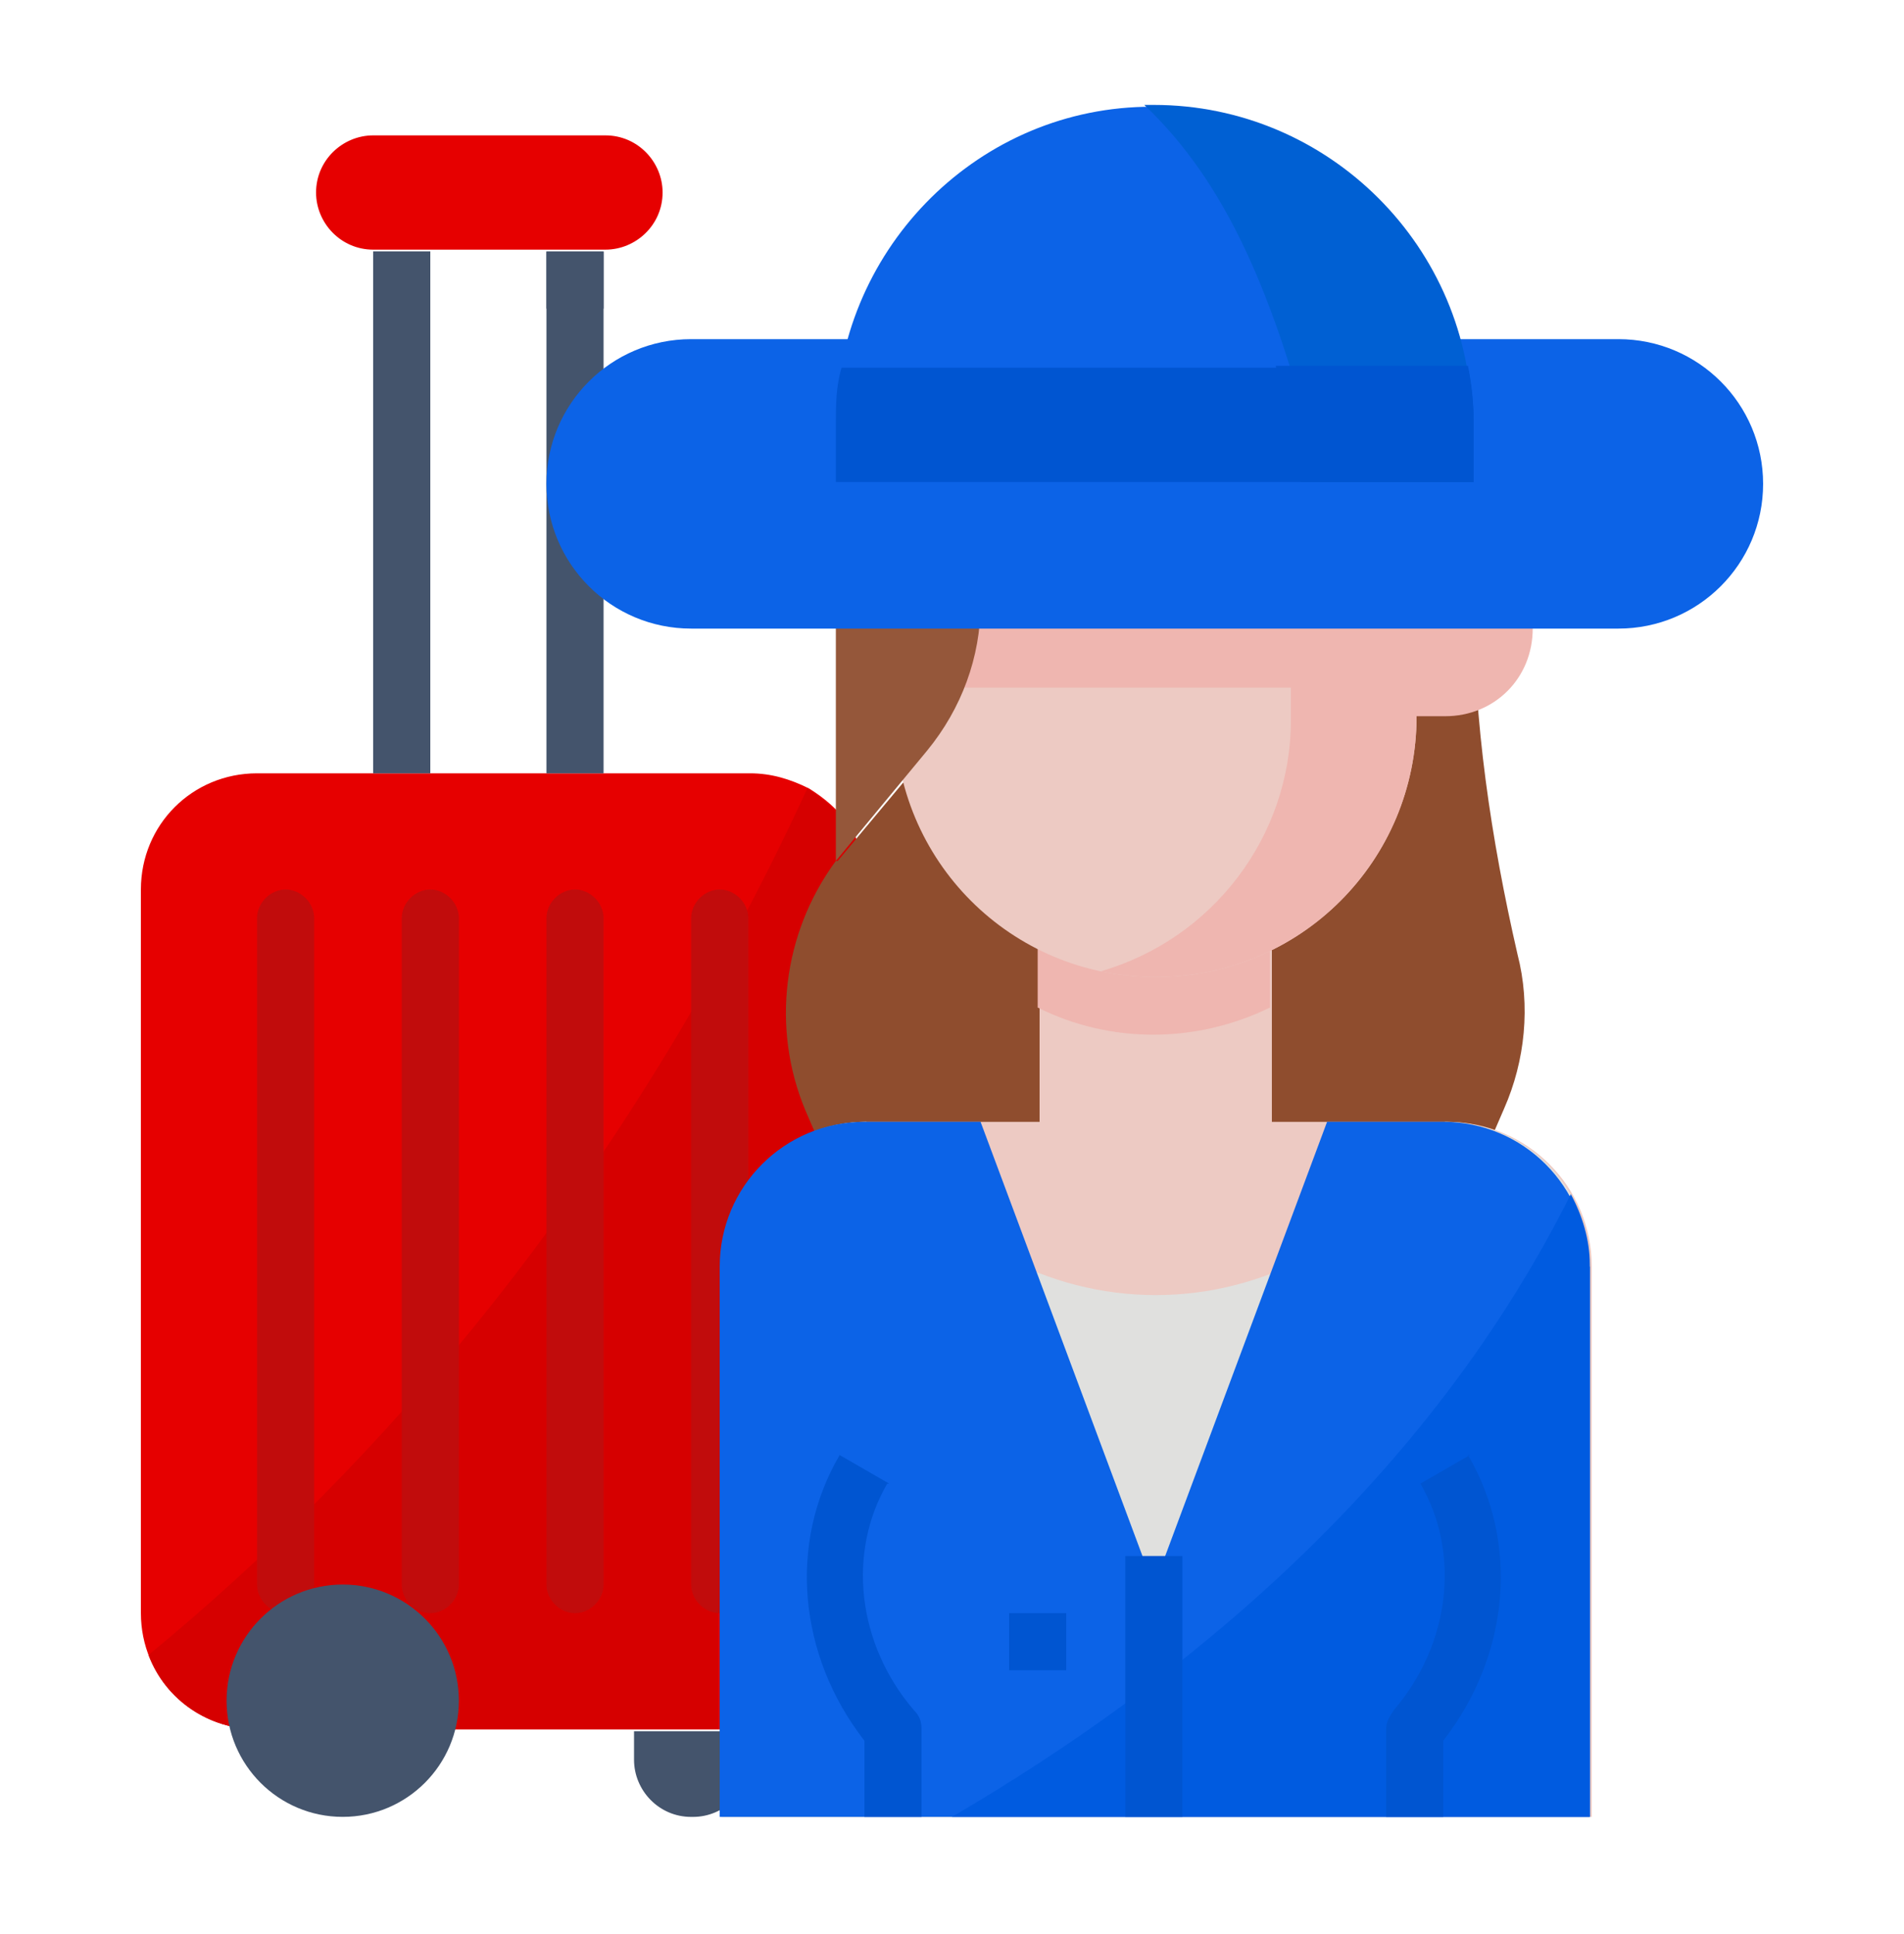
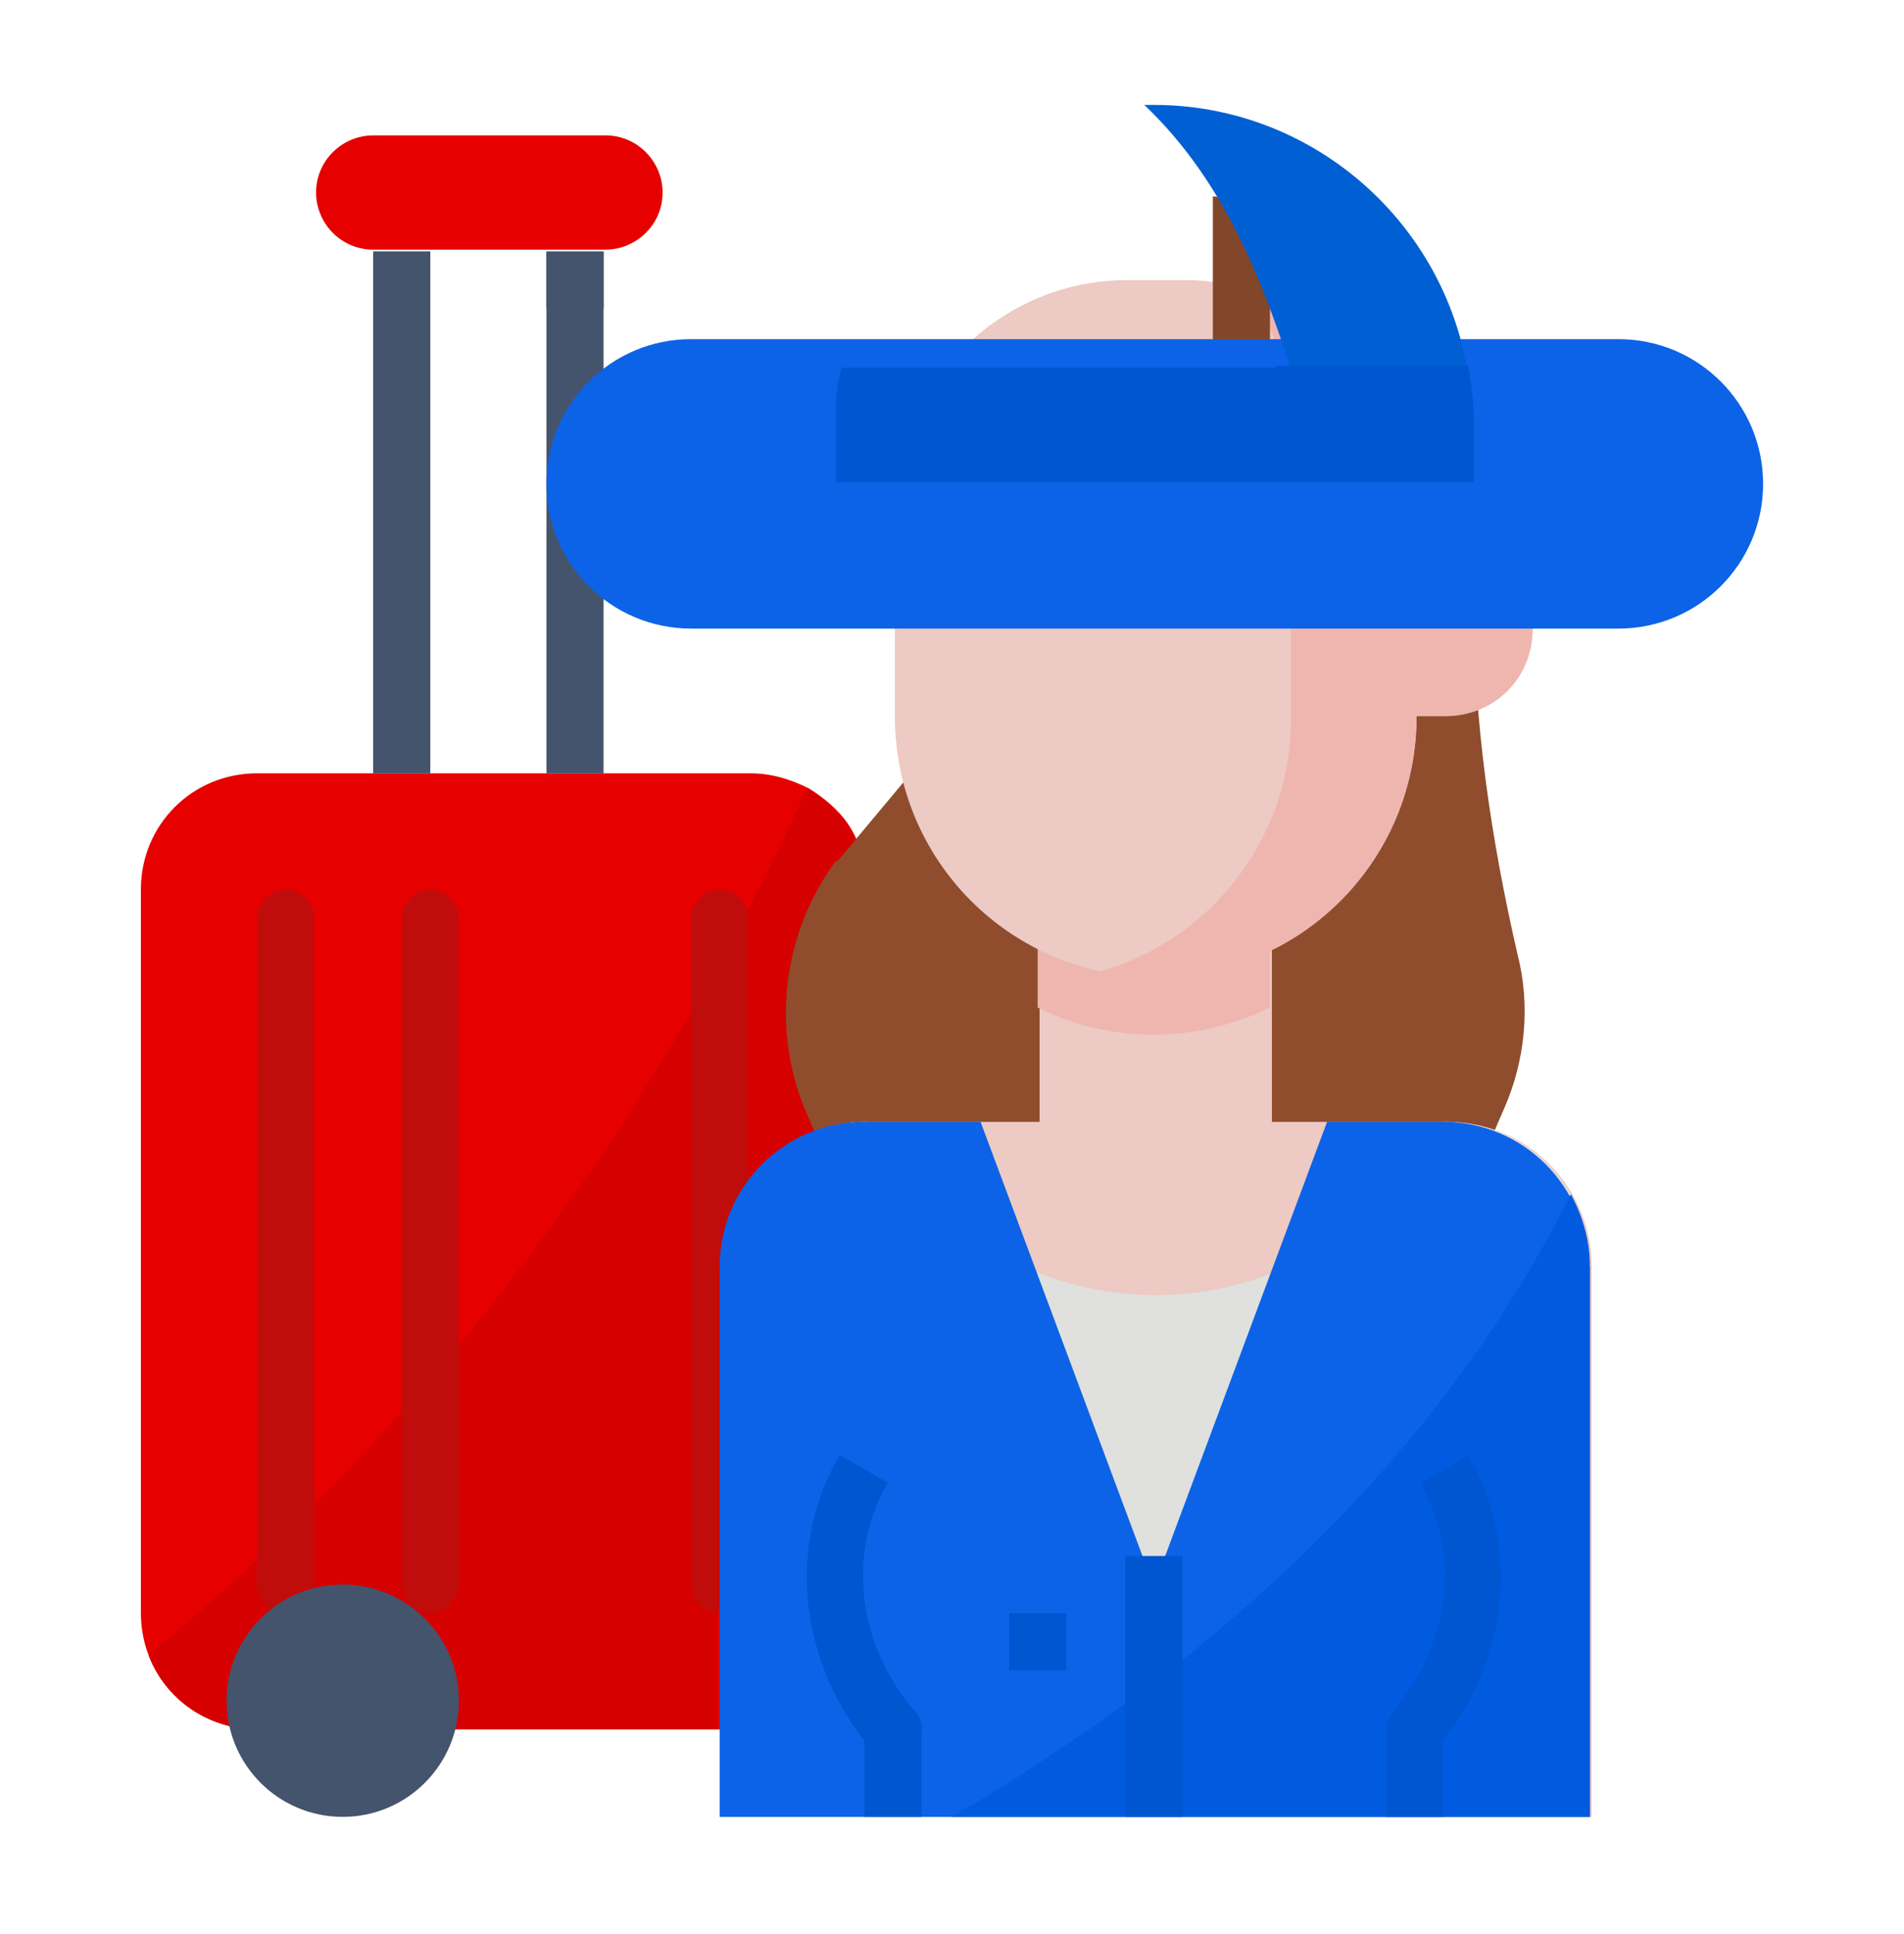
<svg xmlns="http://www.w3.org/2000/svg" width="64" height="65" viewBox="0 0 64 65" fill="none">
  <path d="M29.056 29.894V54.214C29.056 56.39 27.328 58.118 25.152 58.118H8.64C6.464 58.118 4.736 56.39 4.736 54.214V29.894C4.736 27.718 6.464 25.99 8.64 25.99H25.216C25.92 25.99 26.56 26.182 27.2 26.502C27.712 26.822 28.16 27.206 28.48 27.654C28.928 28.294 29.12 29.062 29.12 29.83L29.056 29.894Z" fill="#E60000" />
  <path d="M29.056 29.894V54.214C29.056 56.39 27.328 58.118 25.152 58.118H8.64C7.04 58.118 5.568 57.158 4.992 55.622C12.608 49.35 20.864 40.07 27.136 26.502C27.648 26.822 28.096 27.206 28.416 27.654C28.864 28.294 29.056 29.062 29.056 29.83V29.894Z" fill="#D60000" />
  <path d="M9.6 29.895C10.112 29.895 10.56 30.343 10.56 30.855V53.255C10.56 53.767 10.112 54.215 9.6 54.215C9.088 54.215 8.64 53.767 8.64 53.255V30.855C8.64 30.343 9.088 29.895 9.6 29.895Z" fill="#C10C0C" />
  <path d="M14.464 29.895C14.976 29.895 15.424 30.343 15.424 30.855V53.255C15.424 53.767 14.976 54.215 14.464 54.215C13.952 54.215 13.504 53.767 13.504 53.255V30.855C13.504 30.343 13.952 29.895 14.464 29.895Z" fill="#C10C0C" />
-   <path d="M19.328 29.895C19.84 29.895 20.288 30.343 20.288 30.855V53.255C20.288 53.767 19.84 54.215 19.328 54.215C18.816 54.215 18.368 53.767 18.368 53.255V30.855C18.368 30.343 18.816 29.895 19.328 29.895Z" fill="#C10C0C" />
  <path d="M24.192 29.895C24.704 29.895 25.152 30.343 25.152 30.855V53.255C25.152 53.767 24.704 54.215 24.192 54.215C23.68 54.215 23.232 53.767 23.232 53.255V30.855C23.232 30.343 23.68 29.895 24.192 29.895Z" fill="#C10C0C" />
  <path d="M11.52 61.062C13.676 61.062 15.424 59.314 15.424 57.158C15.424 55.002 13.676 53.254 11.52 53.254C9.364 53.254 7.616 55.002 7.616 57.158C7.616 59.314 9.364 61.062 11.52 61.062Z" fill="#44546C" />
-   <path d="M23.232 61.063C22.144 61.063 21.312 60.167 21.312 59.143V58.183H25.216V59.143C25.216 60.231 24.32 61.063 23.296 61.063H23.232Z" fill="#44546C" />
  <path d="M12.544 4.55H20.352C21.44 4.55 22.272 5.446 22.272 6.47C22.272 7.558 21.376 8.39 20.352 8.39H12.544C11.456 8.39 10.624 7.494 10.624 6.47C10.624 5.382 11.52 4.55 12.544 4.55Z" fill="#E60000" />
  <path d="M12.544 8.454H14.464V25.99H12.544V8.454Z" fill="#44546C" />
  <path d="M18.368 8.454H20.288V25.99H18.368V8.454Z" fill="#44546C" />
  <path d="M12.544 8.454H14.464V10.374H12.544V8.454Z" fill="#44546C" />
  <path d="M18.368 8.454H20.288V10.374H18.368V8.454Z" fill="#44546C" />
  <path d="M49.536 20.358V15.302H42.688V39.622H49.536L50.56 37.254C51.264 35.654 51.456 33.798 51.008 32.07C50.112 28.166 49.536 24.262 49.536 20.294V20.358Z" fill="#8F4D2E" />
  <path d="M28.096 28.934C26.304 31.366 25.92 34.566 27.072 37.318L28.096 39.686H34.944V27.014L33.024 23.11L28.16 28.934H28.096Z" fill="#8F4D2E" />
  <path d="M48.576 37.703H42.752V29.895H34.944V37.703H29.12C26.432 37.703 24.256 39.879 24.256 42.566V61.062H53.504V42.566C53.504 39.879 51.328 37.703 48.64 37.703H48.576Z" fill="#EDCAC3" />
  <path d="M42.688 33.862V29.895H34.88V33.862C37.312 35.078 40.192 35.078 42.688 33.862Z" fill="#EFB6B0" />
  <path d="M47.616 17.222V24.07C47.616 28.934 43.712 32.838 38.848 32.838C33.984 32.838 30.08 28.934 30.08 24.07V17.222C30.08 12.934 33.6 9.414 37.888 9.414H39.808C44.096 9.414 47.616 12.87 47.616 17.222Z" fill="#EDCAC3" />
-   <path d="M30.08 20.166H45.696V23.11H30.08V20.166Z" fill="#EFB6B0" />
  <path d="M47.616 17.222V24.07C47.616 28.934 43.712 32.838 38.848 32.838C38.208 32.838 37.632 32.774 36.992 32.646C40.768 31.558 43.392 28.102 43.392 24.198V14.47C43.392 12.806 42.944 11.206 42.048 9.798C45.376 10.758 47.616 13.83 47.616 17.286V17.222Z" fill="#EFB6B0" />
-   <path d="M37.824 6.534C32.448 6.534 28.096 10.886 28.096 16.262V28.934L31.168 25.222C32.32 23.814 32.96 22.086 32.96 20.294C32.96 17.222 34.752 14.47 37.504 13.254L41.728 11.398L42.048 12.23C43.072 14.854 45.056 16.966 47.552 18.246H49.472V16.326C49.472 10.95 45.12 6.598 39.744 6.598H37.824V6.534Z" fill="#95573A" />
  <path d="M47.616 18.183H48.576C50.176 18.183 51.52 19.463 51.52 21.127C51.52 22.791 50.24 24.071 48.576 24.071H47.616V18.247V18.183Z" fill="#EFB6B0" />
  <path d="M53.44 61.062V42.566C53.44 39.878 51.264 37.702 48.576 37.702L47.936 38.662C45.888 41.67 42.496 43.526 38.848 43.526C35.2 43.526 31.808 41.67 29.76 38.662L29.12 37.702C26.432 37.702 24.256 39.878 24.256 42.566V61.062" fill="#E0E0DE" />
  <path d="M53.44 42.566V61.062H24.192V42.566C24.192 39.878 26.368 37.702 29.056 37.702H32.96L38.784 53.318L44.608 37.702H48.512C51.2 37.702 53.376 39.878 53.376 42.566H53.44Z" fill="#0C63E7" />
  <path d="M53.44 42.566V61.062H32C39.872 56.454 48 49.734 52.8 40.134C53.184 40.838 53.44 41.67 53.44 42.502V42.566Z" fill="#005BE0" />
  <path d="M42.688 6.983C42.048 6.791 41.408 6.663 40.768 6.599V11.847L41.728 11.399L42.048 12.231C42.176 12.615 42.368 12.999 42.56 13.383H42.688V6.983Z" fill="#82462A" />
  <path d="M33.92 54.214H35.84V56.134H33.92V54.214Z" fill="#0055D1" />
  <path d="M49.408 48.902L47.744 49.862C49.088 52.166 48.768 55.238 46.848 57.478C46.72 57.67 46.592 57.862 46.592 58.118V61.062H48.512V58.502C50.752 55.622 51.072 51.846 49.344 48.902H49.408Z" fill="#0055D1" />
  <path d="M29.888 49.862L28.224 48.902C26.496 51.846 26.816 55.622 29.056 58.502V61.062H30.976V58.118C30.976 57.862 30.912 57.67 30.72 57.478C28.8 55.238 28.48 52.166 29.824 49.862H29.888Z" fill="#0055D1" />
  <path d="M37.824 52.294H39.744V61.062H37.824V52.294Z" fill="#0055D1" />
  <path d="M23.232 11.398H54.4C57.088 11.398 59.264 13.574 59.264 16.262C59.264 18.95 57.088 21.126 54.4 21.126H23.232C20.544 21.126 18.368 18.95 18.368 16.262C18.368 13.574 20.544 11.398 23.232 11.398Z" fill="#0C63E7" />
-   <path d="M49.536 14.278V16.198H28.096V14.278C28.096 8.518 32.704 3.718 38.464 3.59C38.592 3.59 38.72 3.59 38.784 3.59C44.672 3.59 49.472 8.39 49.472 14.278H49.536Z" fill="#0C63E7" />
  <path d="M49.536 14.278V16.198H44.416C42.88 9.798 41.152 6.086 38.464 3.526C38.592 3.526 38.72 3.526 38.784 3.526C44.672 3.526 49.472 8.326 49.472 14.214L49.536 14.278Z" fill="#0060D3" />
  <path d="M49.536 14.278V16.198H28.096V14.278C28.096 13.638 28.096 12.998 28.288 12.358H49.344C49.472 12.998 49.536 13.638 49.536 14.278Z" fill="#0055D1" />
  <path d="M49.536 14.278V16.198H43.712C43.456 14.726 43.2 13.446 42.88 12.294H49.344C49.472 12.934 49.536 13.574 49.536 14.214V14.278Z" fill="#0055D1" />
</svg>